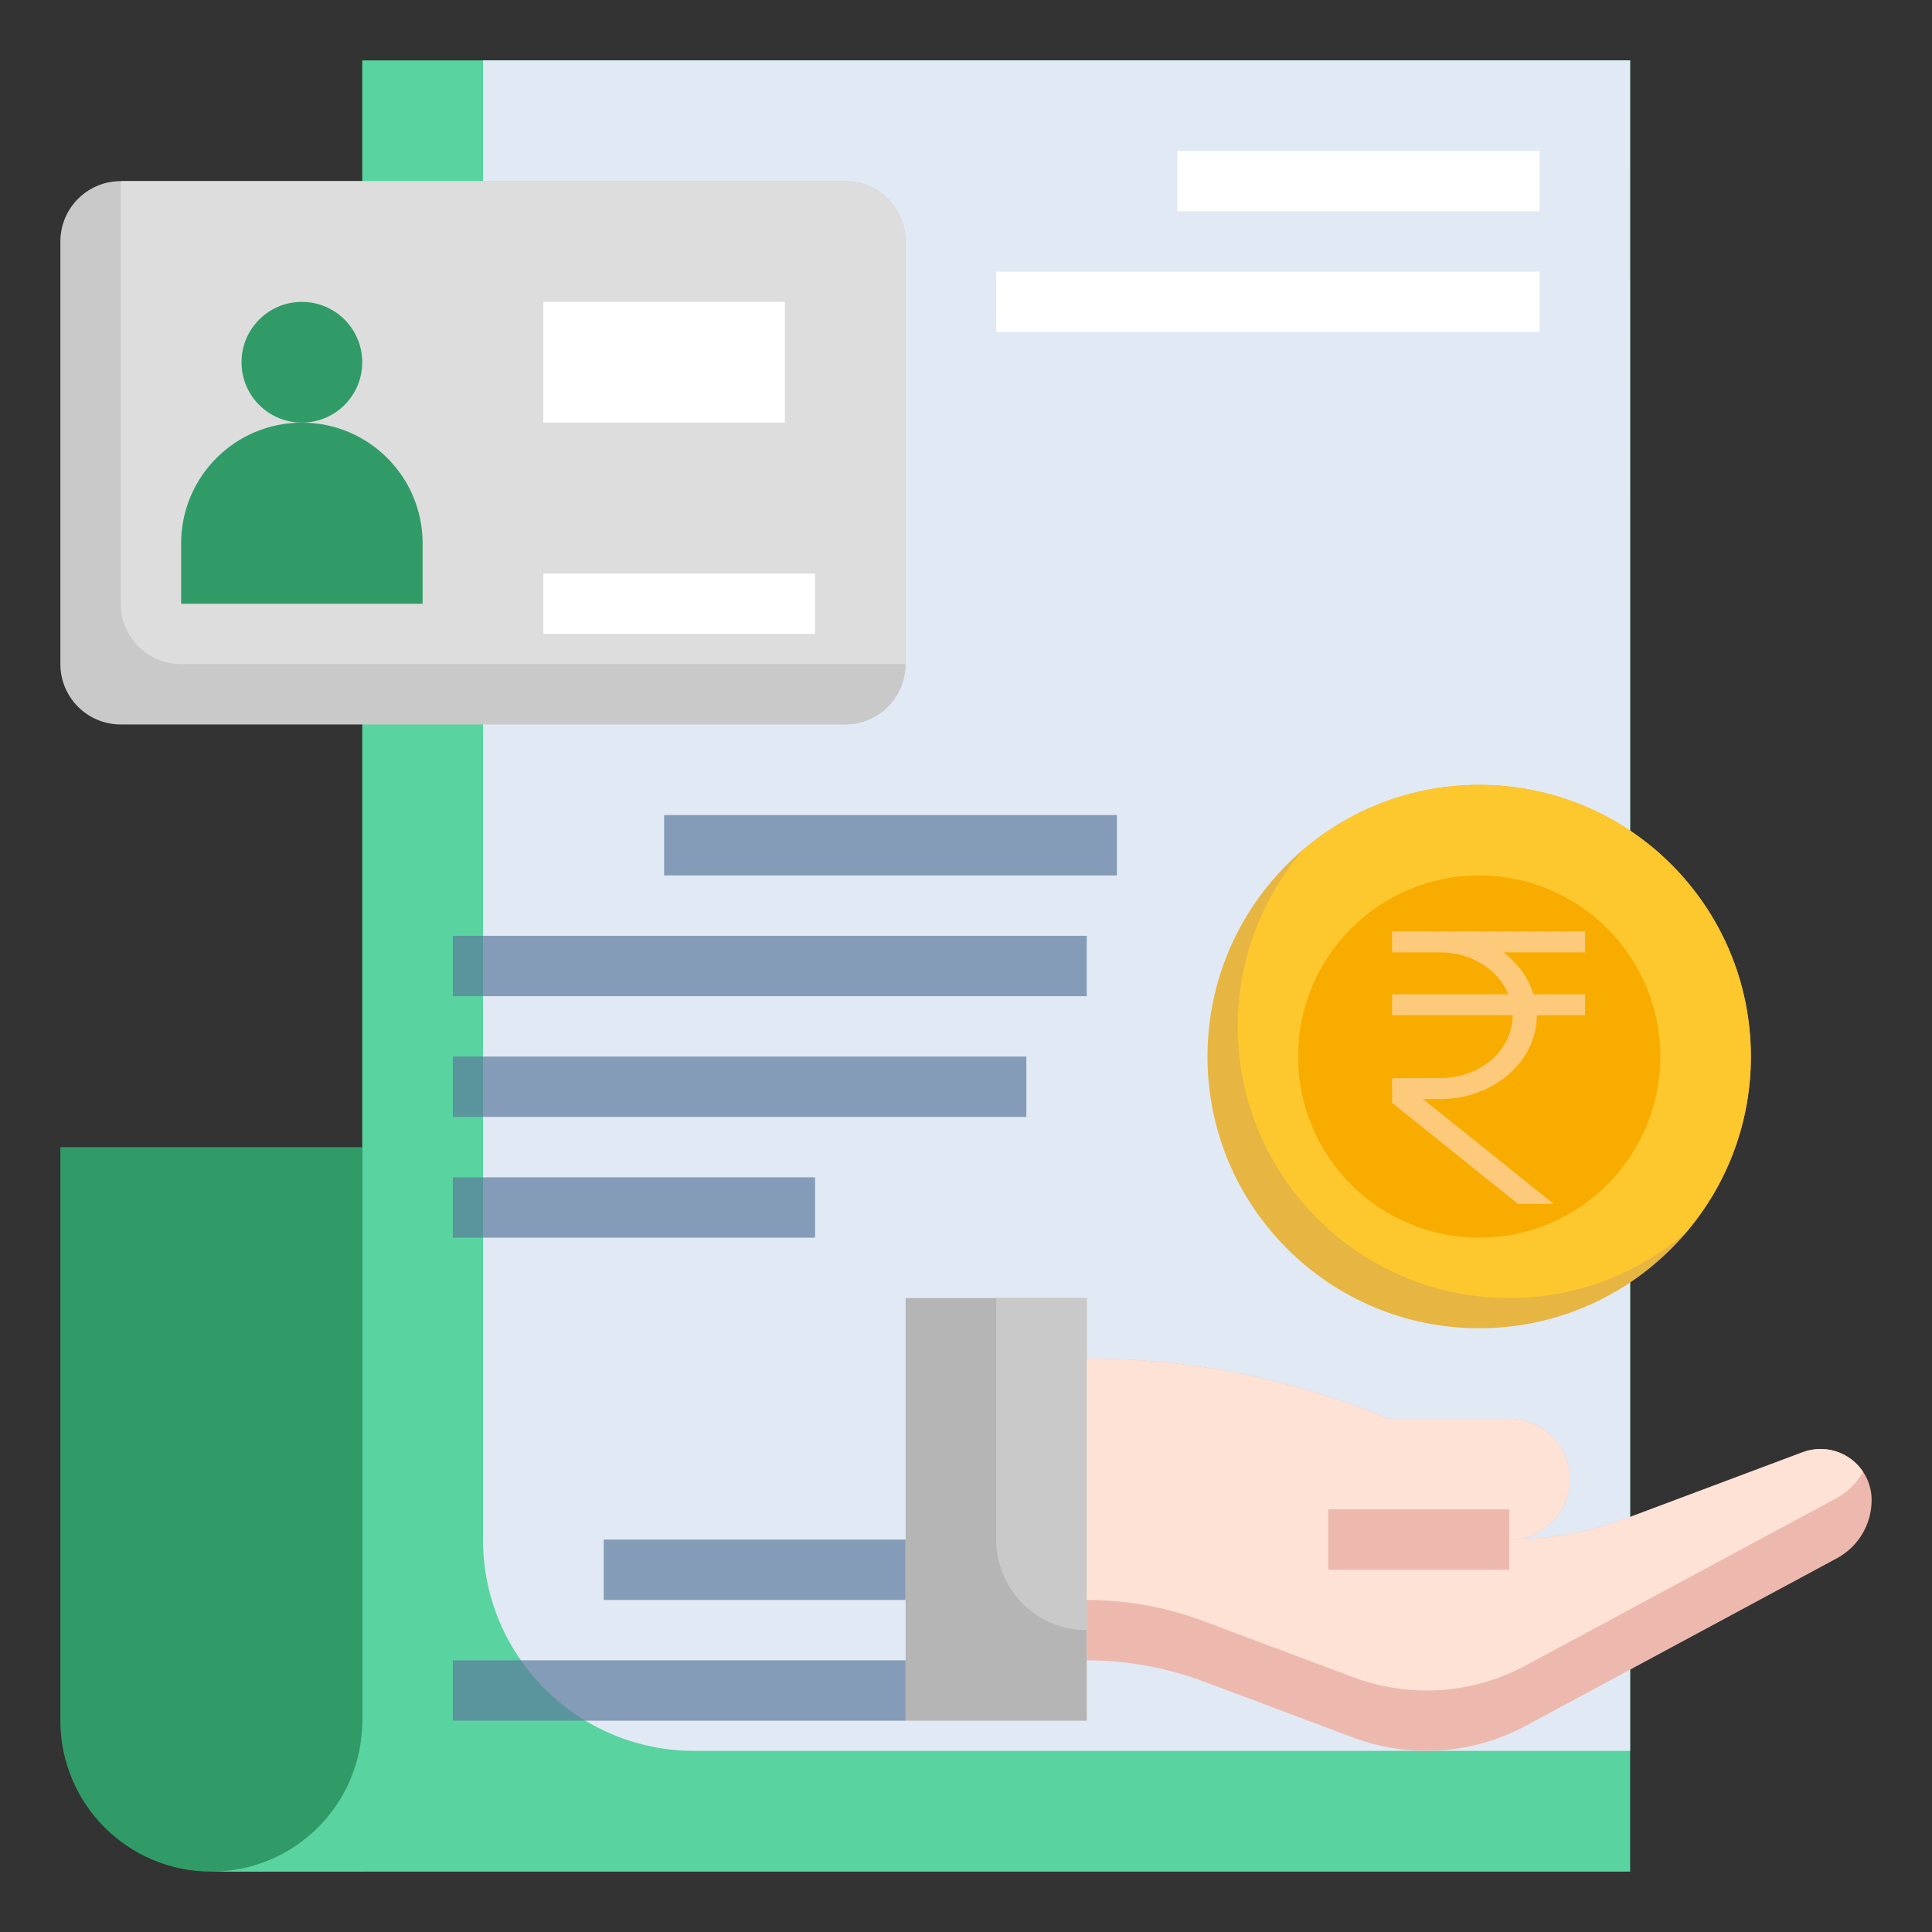
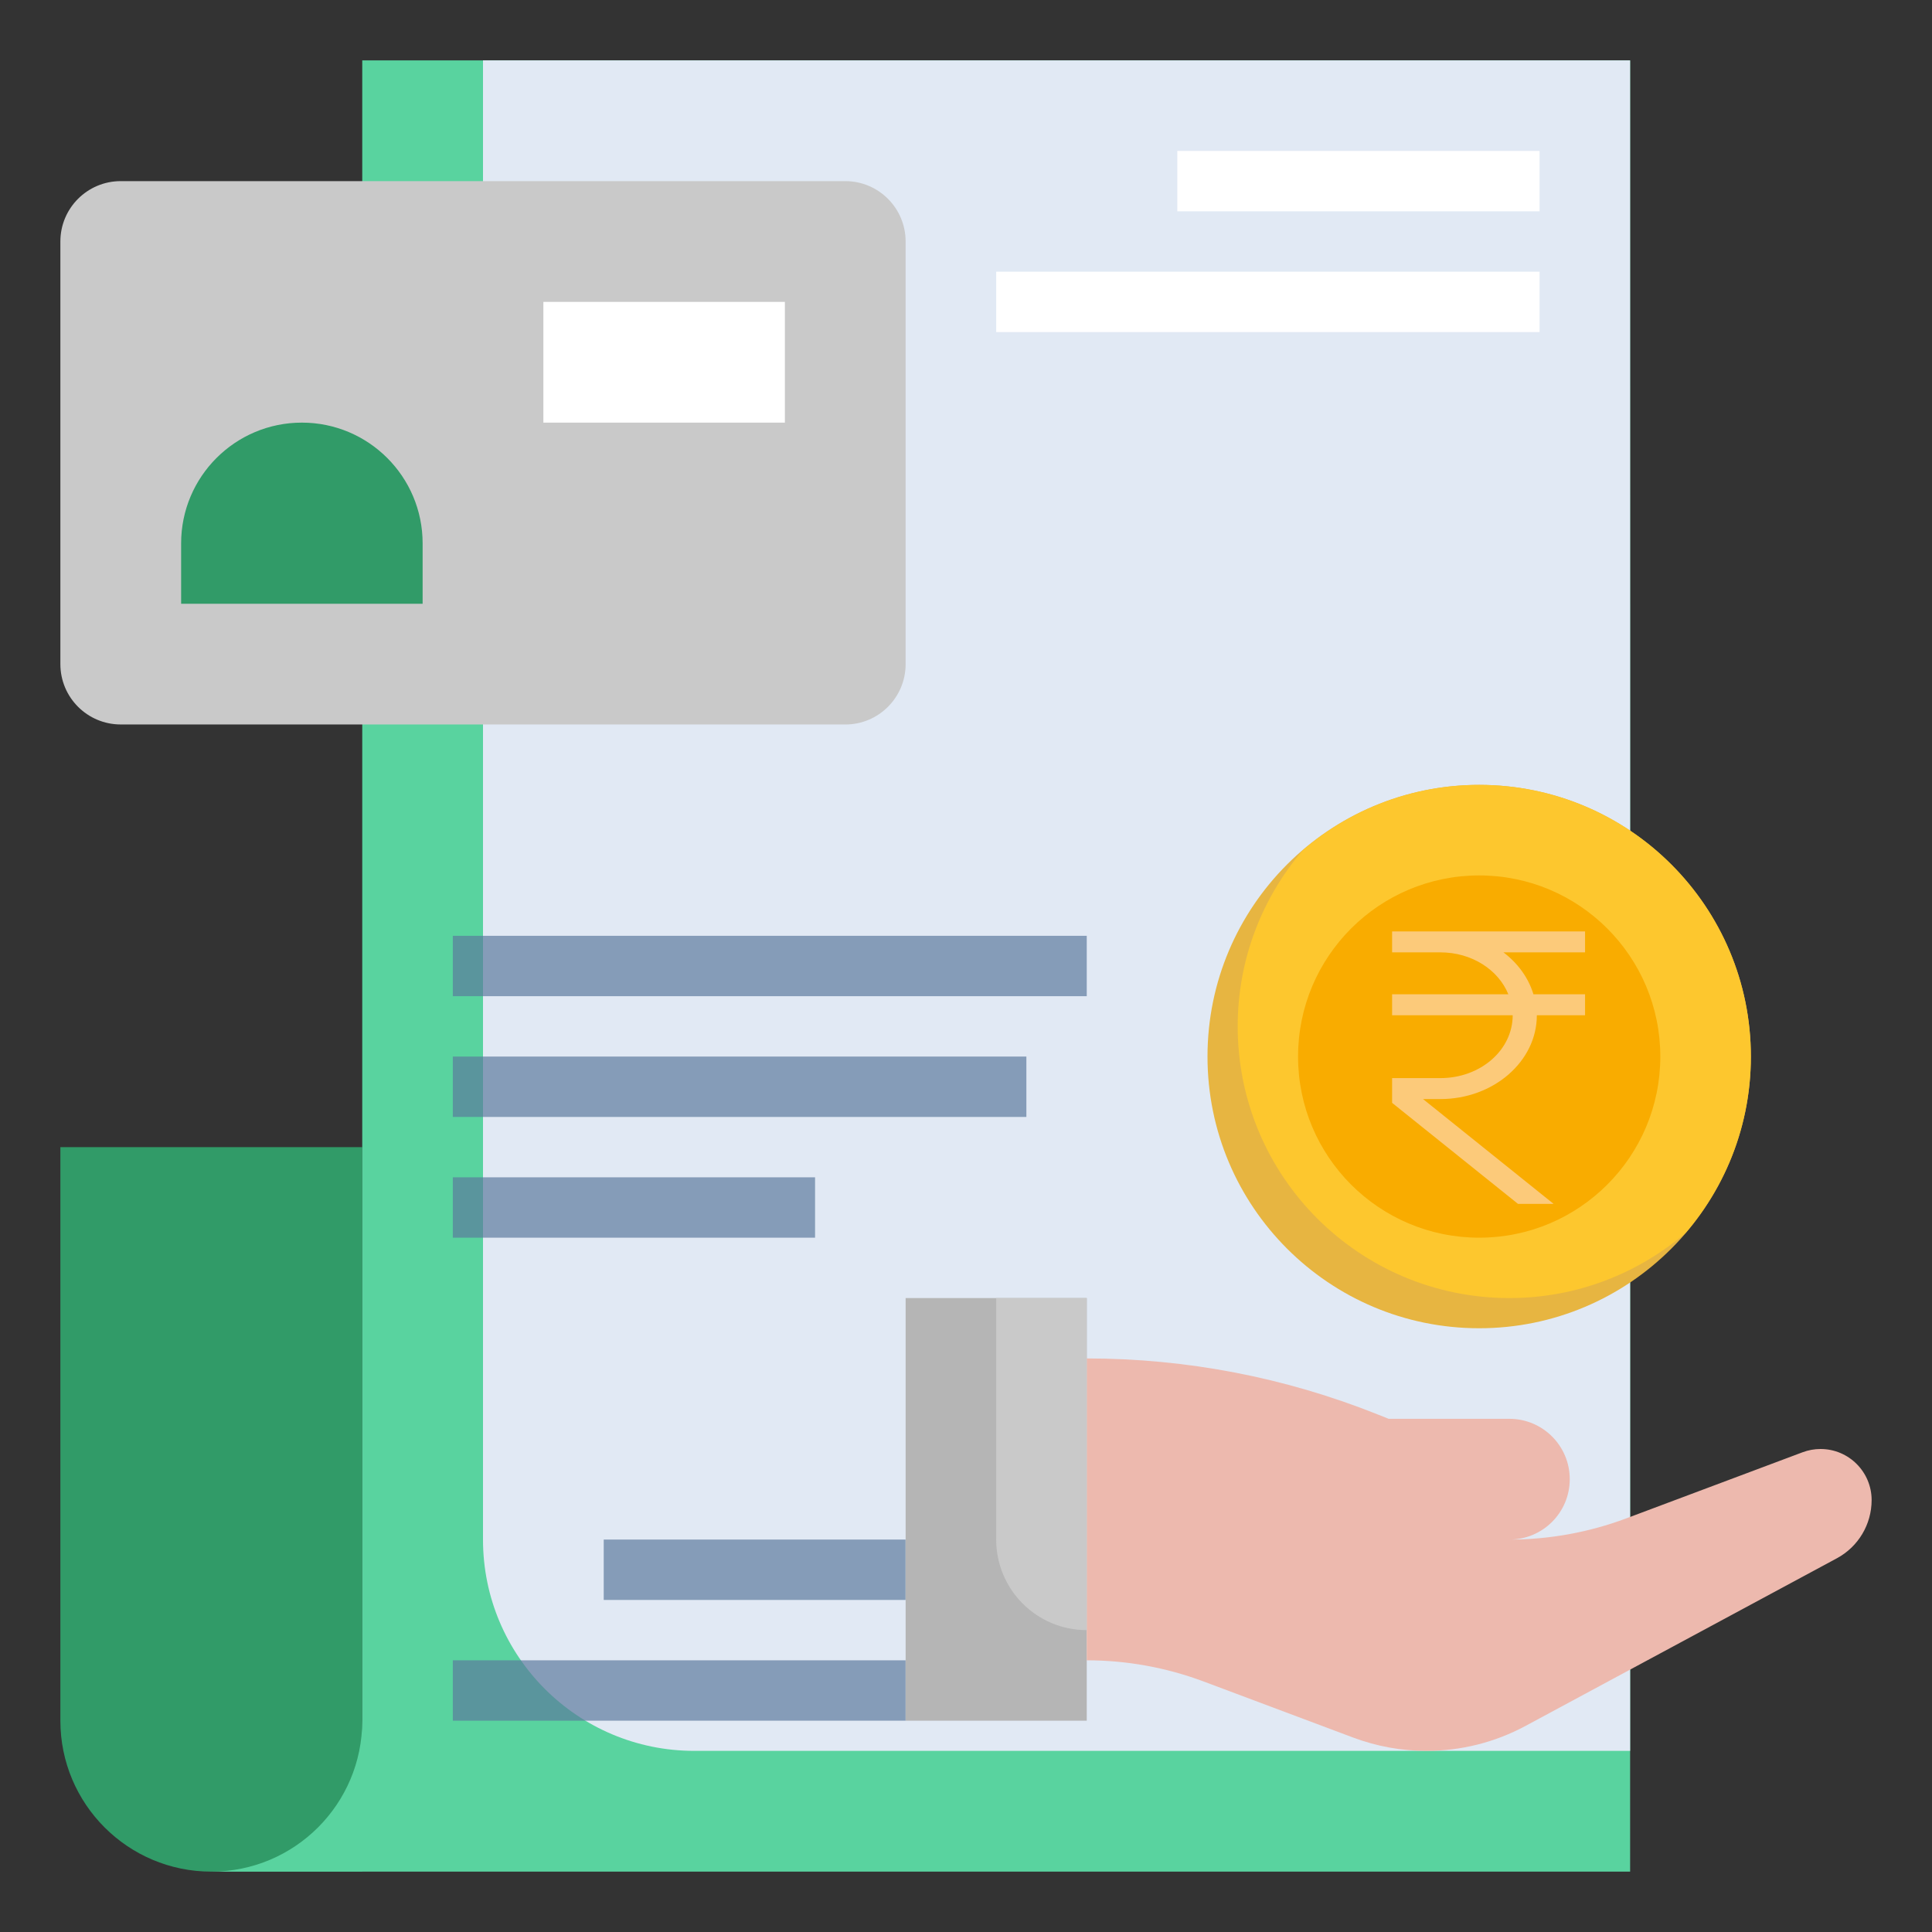
<svg xmlns="http://www.w3.org/2000/svg" xmlns:ns1="http://sodipodi.sourceforge.net/DTD/sodipodi-0.dtd" xmlns:ns2="http://www.inkscape.org/namespaces/inkscape" id="Layer_3" enable-background="new 0 0 64 64" height="512" viewBox="0 0 64 64" width="512" version="1.1" ns1:docname="heriditory claim.svg" ns2:version="1.2 (dc2aedaf03, 2022-05-15)">
  <rect x="0" y="0" width="64" height="64" fill="#333333" stroke="none" />
  <defs id="defs32492" />
  <ns1:namedview id="namedview32490" pagecolor="#ffffff" bordercolor="#000000" borderopacity="0.25" ns2:showpageshadow="2" ns2:pageopacity="0.0" ns2:pagecheckerboard="0" ns2:deskcolor="#d1d1d1" showgrid="false" ns2:zoom="1.5703125" ns2:cx="233.07463" ns2:cy="357.57214" ns2:window-width="1920" ns2:window-height="991" ns2:window-x="-9" ns2:window-y="-9" ns2:window-maximized="1" ns2:current-layer="Layer_3" />
  <g id="g32487">
    <path d="m12 38h-10v19c0 2.761 2.239 5 5 5h5" fill="#2b6bb2" id="path32425" style="fill:#319b68;fill-opacity:1" />
    <path d="m7 62c2.761 0 5-2.239 5-5v-55h41.999l.001 60z" fill="#4084c1" id="path32427" style="fill:#59d39f;fill-opacity:1" />
    <path d="m53.999 2h-37.999v49c0 3.866 3.135 7.001 7.001 7l30.999-.001v-37.999z" fill="#59a2d8" id="path32429" style="fill:#e1e9f4;fill-opacity:1" />
    <path d="m30 8c0-1.105-.895-2-2-2h-24c-1.105 0-2 .895-2 2v13.999c0 1.105.895 2 2 2l24 .001c1.105 0 2-.895 2-2z" fill="#c9c9c9" id="path32431" />
-     <path d="m30 8c0-1.105-.895-2-2-2h-24v13.999c0 1.105.895 2 2 2l24 .001z" fill="#ddd" id="path32433" />
-     <circle cx="10" cy="12" fill="#2b6bb2" r="2" id="circle32435" style="fill:#319b68;fill-opacity:1" />
    <path d="m6 20v-2c0-2.209 1.791-4 4-4 2.209 0 4 1.791 4 4v2z" fill="#2b6bb2" id="path32437" style="fill:#319b68;fill-opacity:1" />
    <path d="m18 10h8v4h-8z" fill="#fff" id="path32439" />
    <g id="g32443">
-       <path d="m18 19h9v2h-9z" fill="#fff" id="path32441" />
-     </g>
+       </g>
    <g fill="#fff" id="g32461">
      <path d="m39 5h12v2h-12z" id="path32445" />
      <path d="m33 9h18v2h-18z" id="path32447" />
-       <path d="m22 27h15v2h-15z" id="path32449" style="fill:#5c789b;fill-opacity:0.682" />
      <path d="m15 31h21v2h-21z" id="path32451" style="fill:#5c789b;fill-opacity:0.682" />
      <path d="m15 35h19v2h-19z" id="path32453" style="fill:#5c789b;fill-opacity:0.682" />
      <path d="m19.999 51h10v2h-10z" id="path32455" style="fill:#5c789b;fill-opacity:0.682" />
      <path d="m15 55h15v2h-15z" id="path32457" style="fill:#5c789b;fill-opacity:0.682" />
      <path d="m15 39h12v2h-12z" id="path32459" style="fill:#5c789b;fill-opacity:0.682" />
    </g>
    <g id="g32471">
      <path d="m30 43h6v14h-6z" fill="#b5b5b5" id="path32463" />
      <path d="m36 55c1.323 0 2.634.238 3.873.702l4.952 1.857c.777.291 1.6.441 2.43.441 1.145 0 2.273-.284 3.281-.827l10.313-5.553c.709-.382 1.151-1.122 1.151-1.927 0-.935-.758-1.693-1.693-1.693-.203 0-.404.037-.594.108l-5.84 2.19c-1.239.464-2.55.702-3.873.702 1.105 0 2-.895 2-2 0-1.105-.895-2-2-2h-4l-.358-.143c-3.066-1.227-6.339-1.857-9.642-1.857" fill="#edb9ae" id="path32465" />
      <path d="m33 43v8c0 1.657 1.343 3 3 3v-11z" fill="#c9c9c9" id="path32467" />
-       <path d="m44.825 55.559c.777.291 1.6.441 2.43.441 1.145 0 2.273-.284 3.281-.827l10.313-5.553c.374-.201.667-.506.867-.864-.304-.456-.821-.756-1.409-.756-.203 0-.404.036-.594.108l-5.84 2.19c-1.239.464-2.55.702-3.873.702 1.105 0 2-.895 2-2s-.895-2-2-2h-4l-.358-.143c-3.066-1.227-6.339-1.857-9.642-1.857v8c1.323 0 2.634.238 3.873.702z" fill="#fee2d6" id="path32469" />
    </g>
    <g id="g32475">
      <path d="m44 50h6v2h-6z" fill="#edb9ae" id="path32473" />
    </g>
    <g id="g32485">
      <circle cx="49" cy="35" fill="#e7b541" r="9" id="circle32477" />
      <path d="m49 26c-2.231 0-4.268.816-5.84 2.16-1.344 1.572-2.16 3.609-2.16 5.84 0 4.971 4.029 9 9 9 2.231 0 4.267-.816 5.84-2.16 1.344-1.572 2.16-3.609 2.16-5.84 0-4.971-4.029-9-9-9z" fill="#f9cb6e" id="path32479" style="fill:#fdc72e;fill-opacity:1" />
      <circle cx="49" cy="35" fill="#ffe1b6" r="6" id="circle32481" style="fill:#f9ac00;fill-opacity:1" />
      <path d="m 46.115,30.854 v 0.694 h 1.598 c 1.046,0 1.923,0.58 2.253,1.389 h -3.851 v 0.694 h 3.995 c 0,1.155 -1.067,2.083 -2.397,2.083 h -1.598 v 0.819 l 4.17,3.347 h 1.18 l -1.78,-1.429 -2.545,-2.043 h 0.574 c 1.76,0 3.196,-1.248 3.196,-2.777 H 52.507 V 32.937 H 50.797 C 50.631,32.389 50.282,31.911 49.804,31.548 H 52.507 v -0.694 z" id="path373" style="fill:#fcca7a;fill-opacity:1;stroke-width:0.745" ns1:nodetypes="ccsccccsccccccscccccccc" />
    </g>
  </g>
</svg>